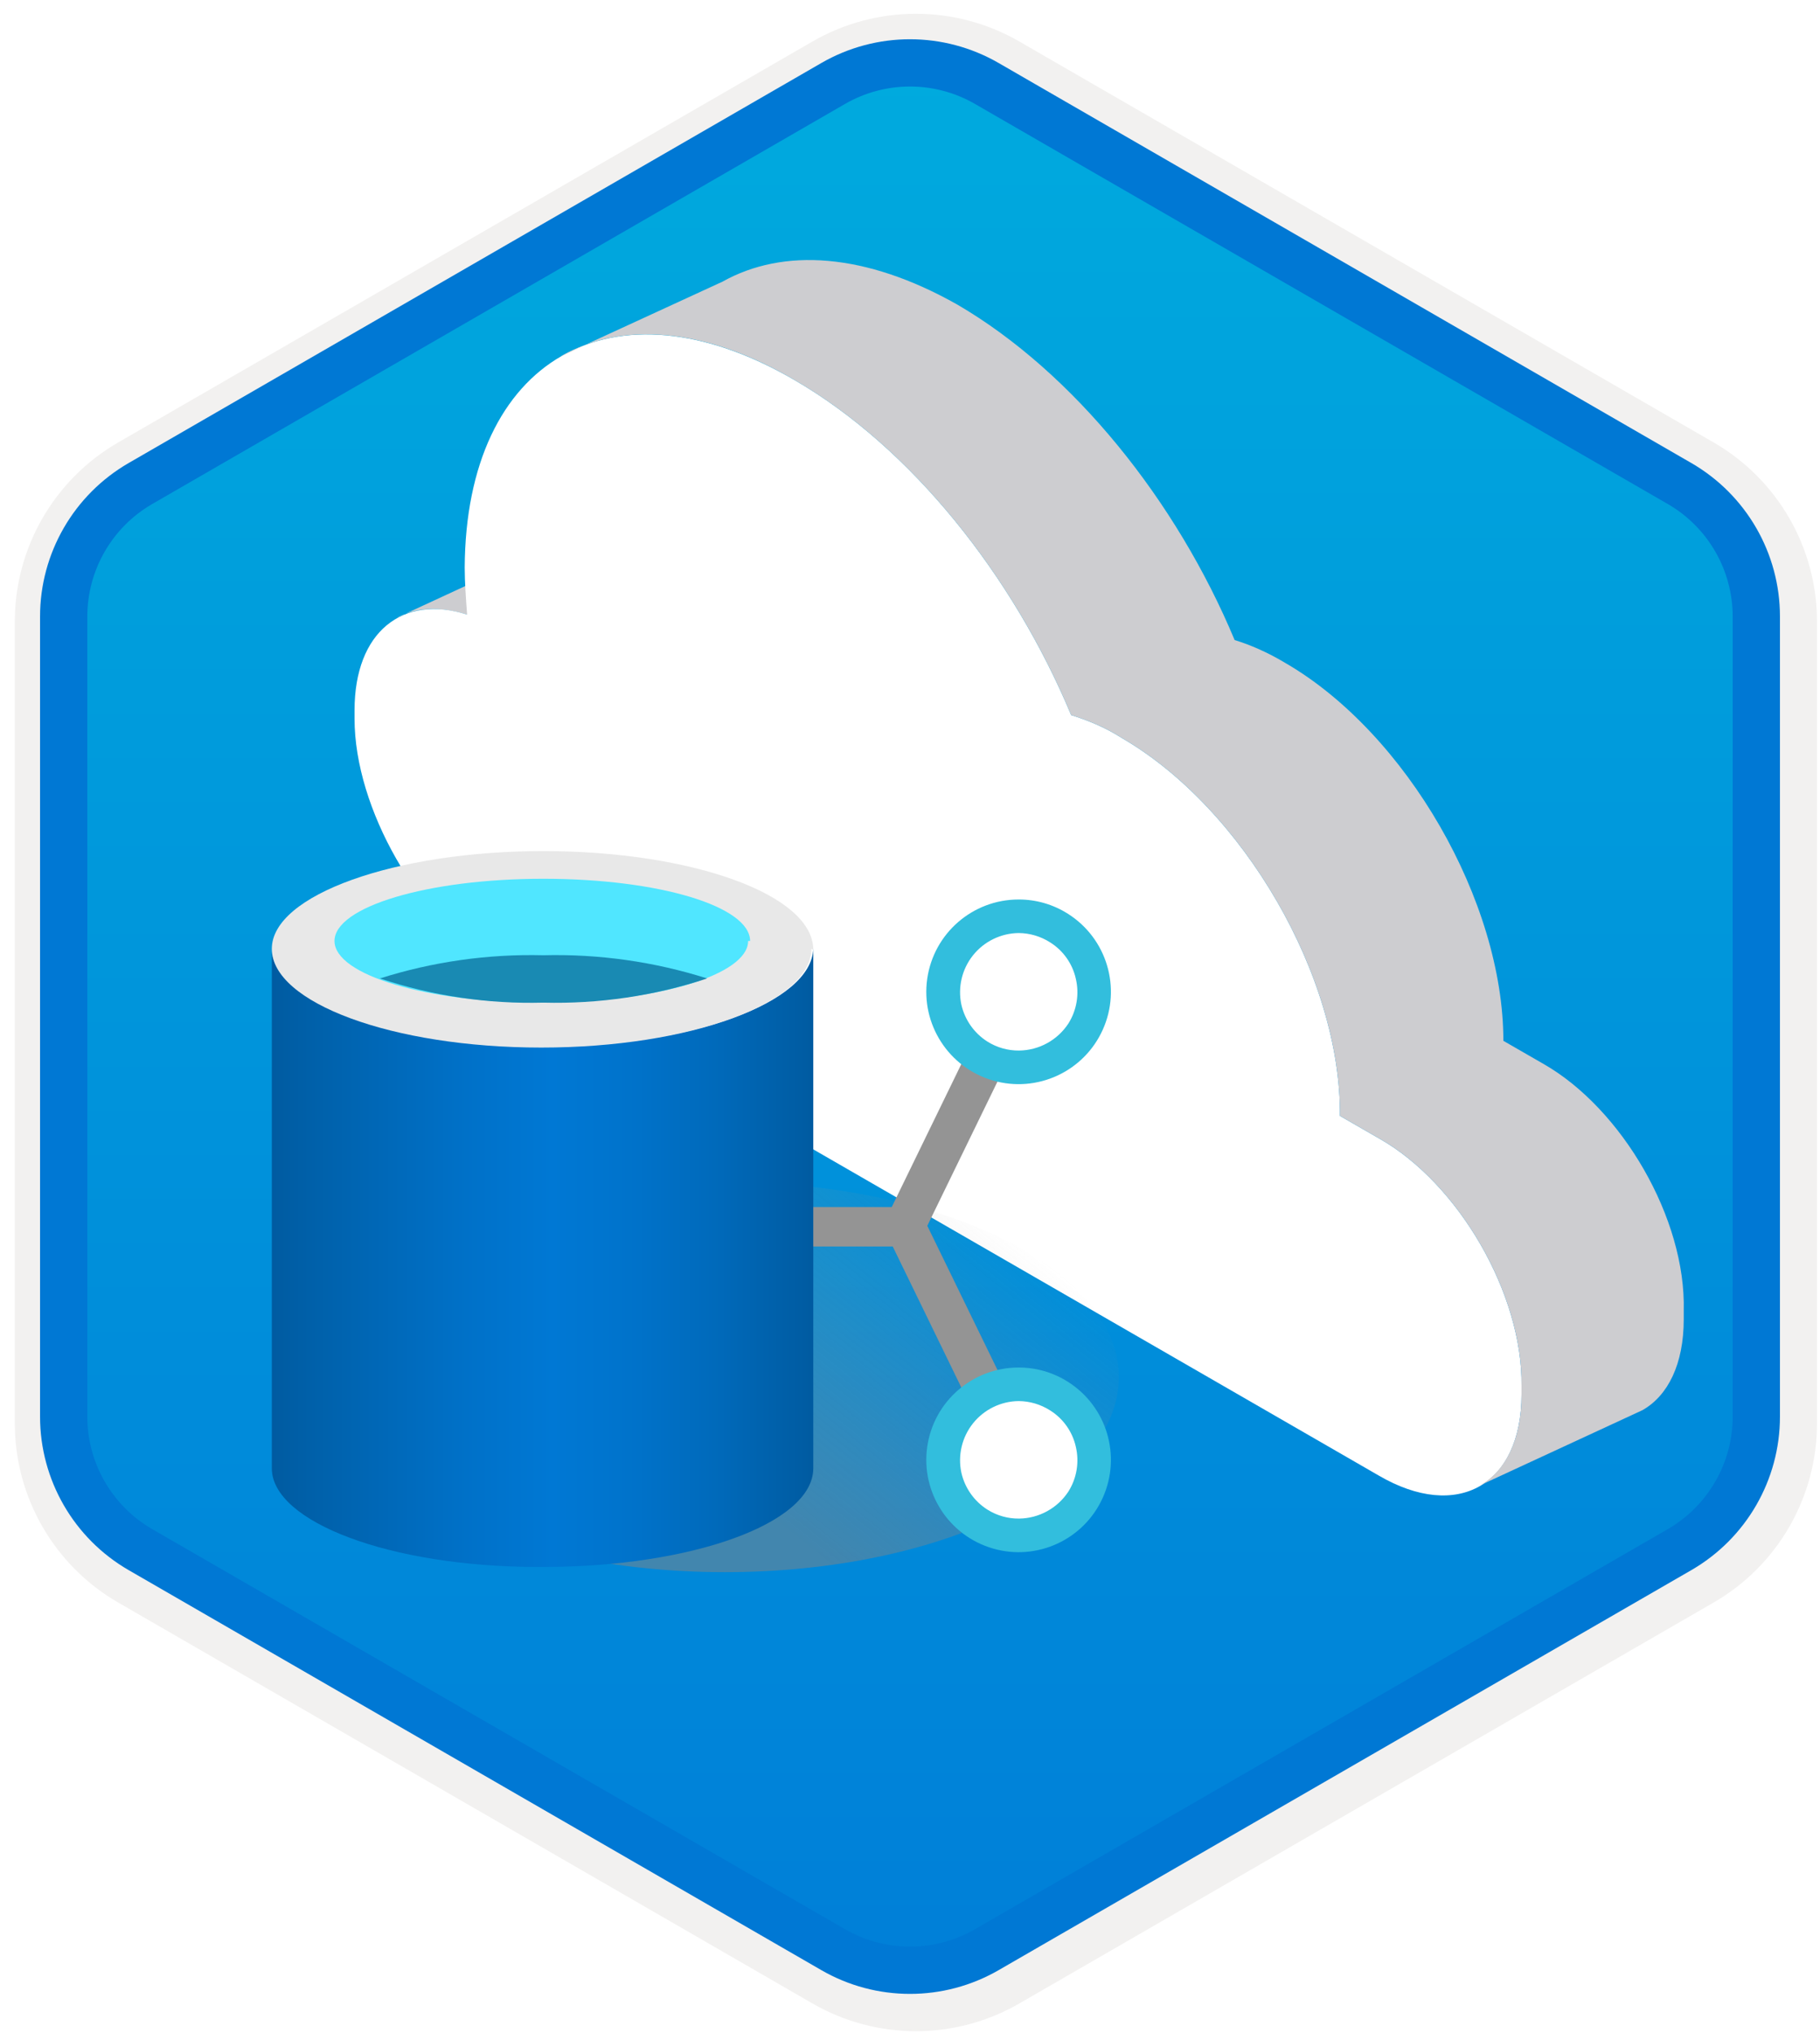
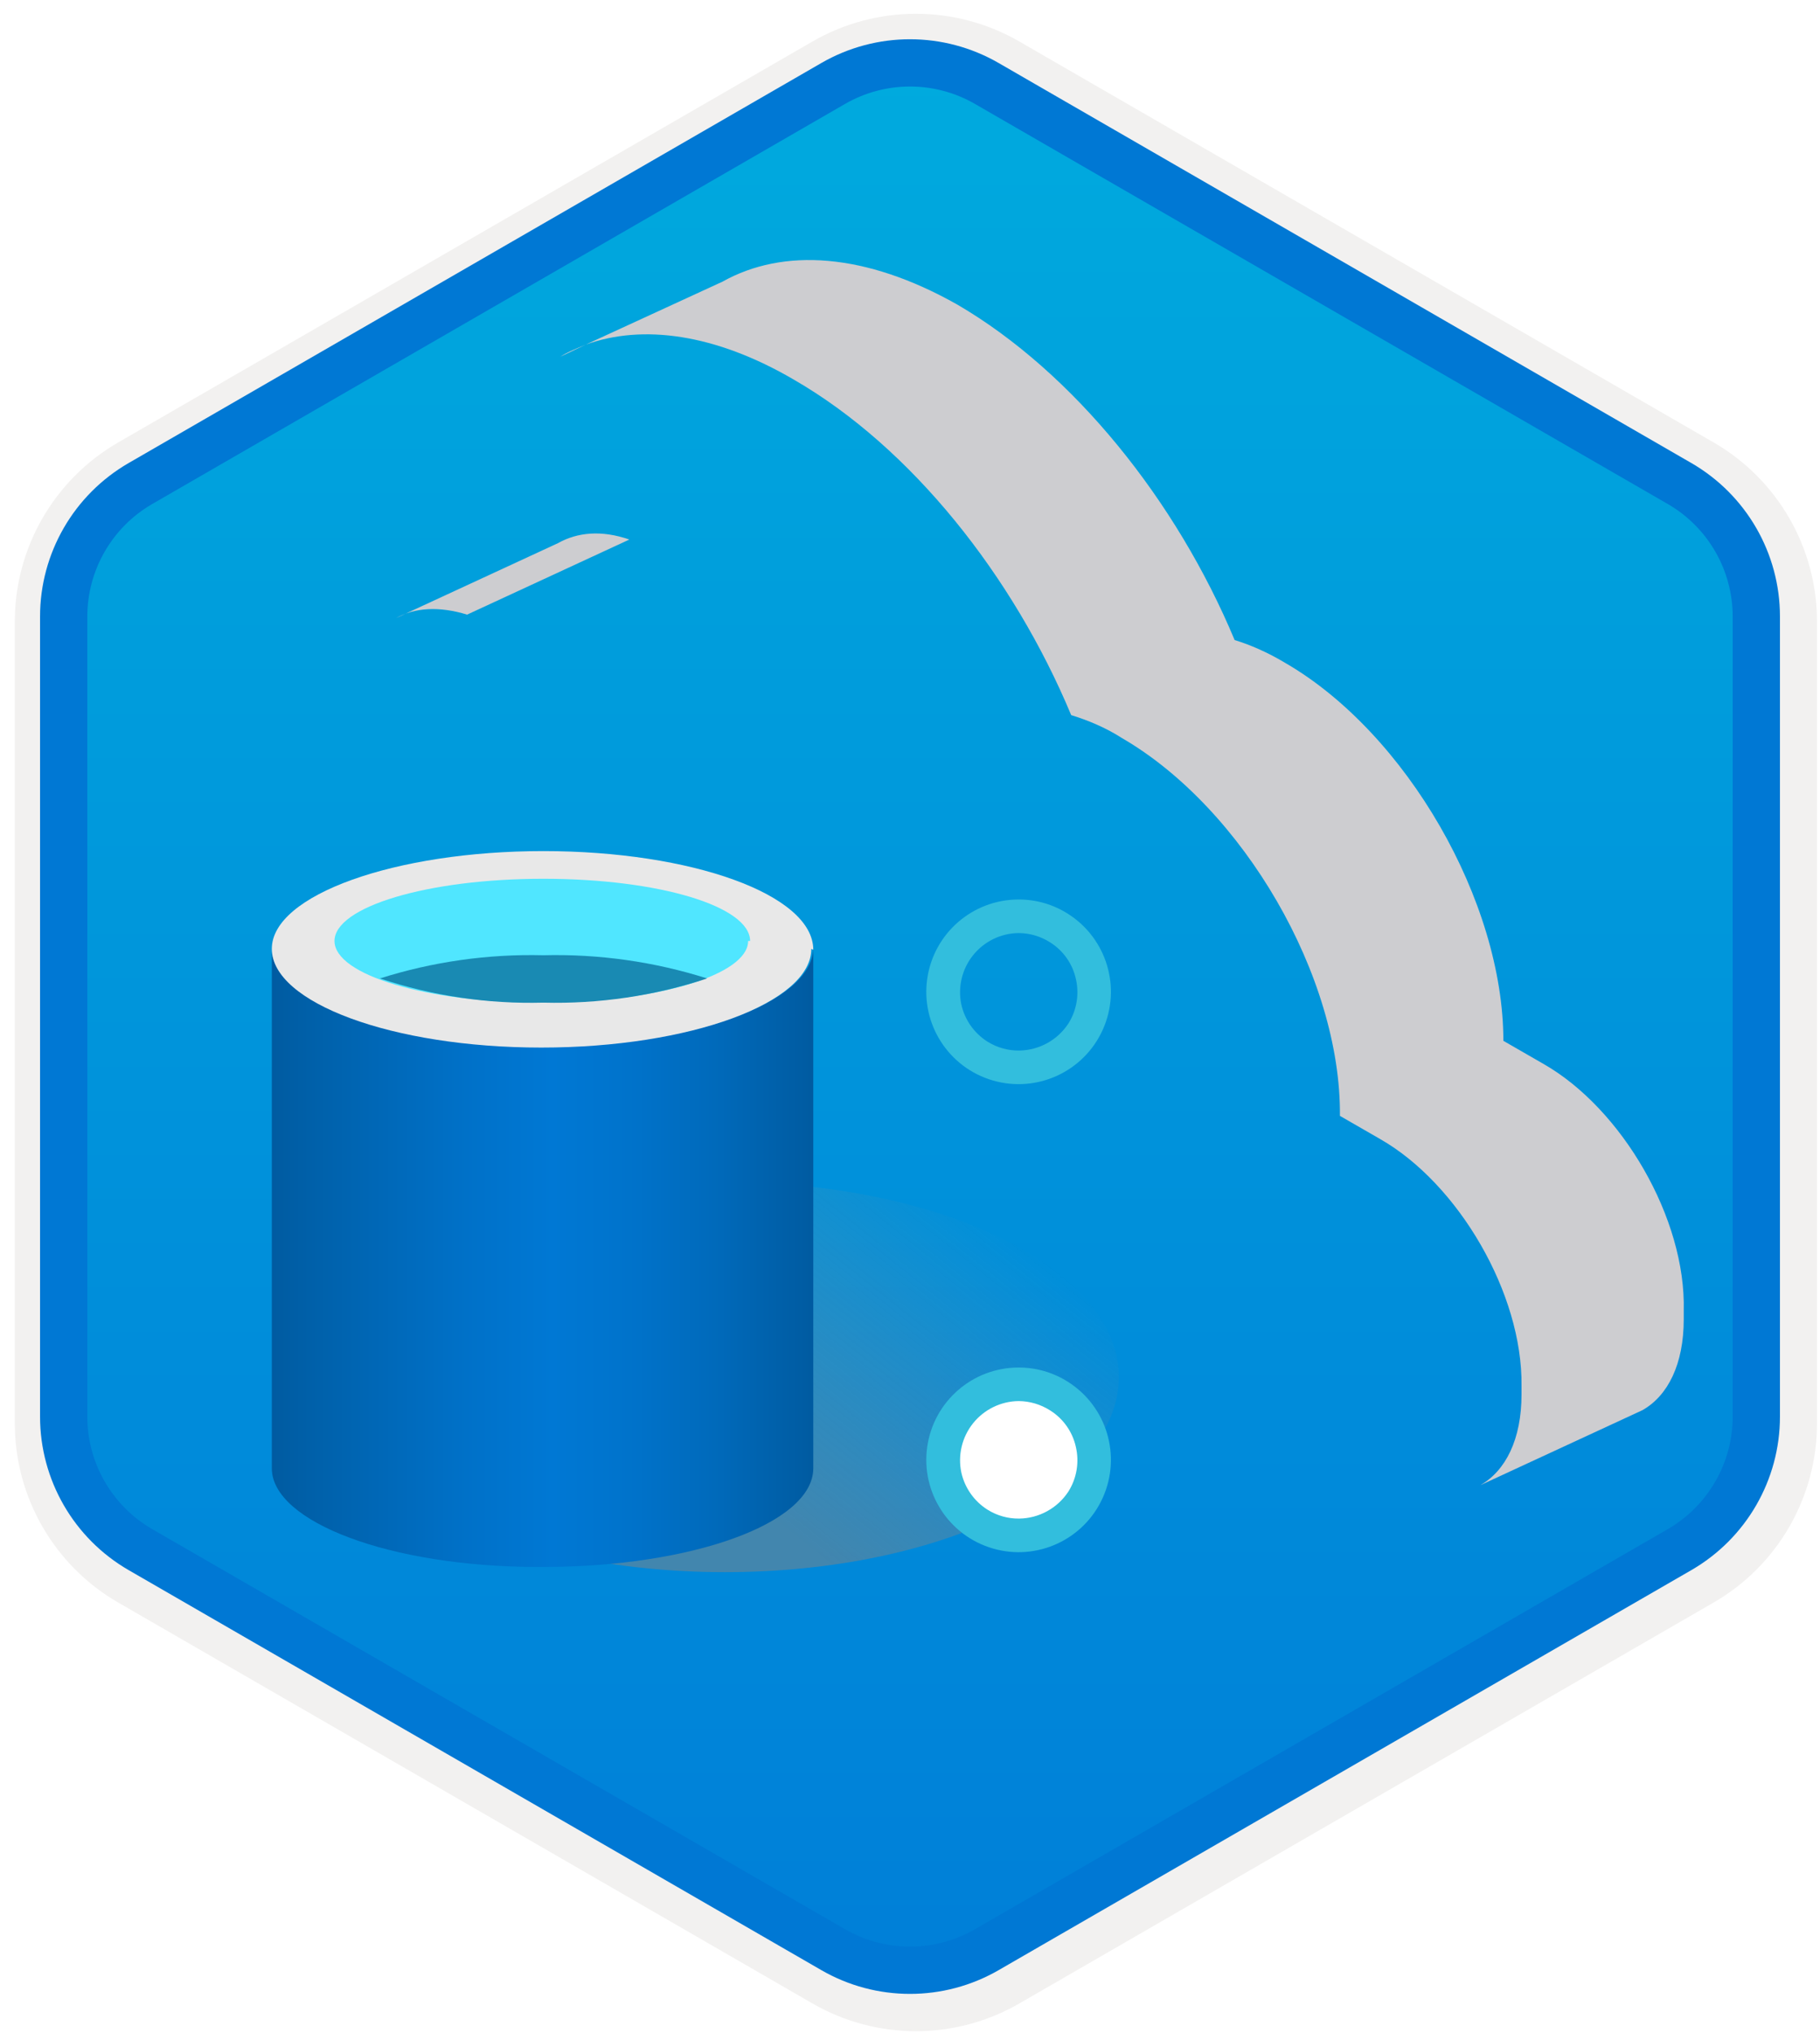
<svg xmlns="http://www.w3.org/2000/svg" width="154" height="172" viewBox="0 0 154 172" fill="none">
  <g filter="url(#filter0_d)">
    <path d="M70 6.041C74.332 3.541 79.668 3.541 84 6.041L142.746 39.959C147.078 42.459 149.746 47.081 149.746 52.083V119.917C149.746 124.919 147.078 129.541 142.746 132.041L84 165.959C79.668 168.459 74.332 168.459 70 165.959L11.254 132.041C6.922 129.541 4.254 124.919 4.254 119.917V52.083C4.254 47.081 6.922 42.459 11.254 39.959L70 6.041Z" fill="url(#paint0_linear)" />
    <path d="M84.875 4.526C80.002 1.712 73.998 1.712 69.125 4.526L10.379 38.443C5.506 41.257 2.504 46.456 2.504 52.083V119.917C2.504 125.544 5.506 130.744 10.379 133.557L69.125 167.474C73.998 170.288 80.002 170.288 84.875 167.474L143.621 133.557C148.494 130.744 151.496 125.544 151.496 119.917V52.083C151.496 46.456 148.494 41.257 143.621 38.443L84.875 4.526Z" stroke="#F2F1F0" stroke-width="3.5" />
  </g>
  <path d="M70.5 7.062C74.522 4.74 79.478 4.74 83.5 7.062L142.112 40.902C146.134 43.224 148.612 47.516 148.612 52.16V119.84C148.612 124.484 146.134 128.776 142.112 131.098L83.5 164.938C79.478 167.26 74.522 167.26 70.5 164.938L11.888 131.098C7.866 128.776 5.388 124.484 5.388 119.84V52.16C5.388 47.516 7.866 43.224 11.888 40.902L70.5 7.062Z" stroke="#0078D4" stroke-width="4" />
  <path d="M33.482 52.302L47.208 45.952C48.847 45.03 50.896 44.825 53.252 45.644L39.526 51.995C37.17 51.278 35.121 51.38 33.482 52.302Z" fill="#CDCDD0" />
-   <path d="M67.183 32.124C77.118 37.86 85.723 48.718 90.639 60.498C91.971 60.907 93.507 61.522 94.942 62.444C105.185 68.385 113.482 82.623 113.379 94.403L116.759 96.349C123.418 100.139 128.846 109.46 128.744 117.245V117.962C128.744 125.644 123.315 128.717 116.657 124.825L41.882 81.701C35.429 77.809 30 68.385 30 60.805V60.088C30 53.43 34.097 50.255 39.526 51.996C39.424 50.664 39.321 49.23 39.321 48.001C39.424 30.383 51.818 23.213 67.183 32.124Z" fill="white" />
  <path d="M49.565 29.152C48.848 29.46 48.028 29.767 47.414 30.177L49.565 29.152Z" fill="#CDCDD0" />
  <path d="M130.588 89.997L127.208 88.051L124.544 89.28L127.208 88.051C127.208 76.271 119.013 62.033 108.77 56.092C107.233 55.17 105.799 54.556 104.468 54.146C99.551 42.366 90.844 31.508 81.011 25.772C73.226 21.368 66.261 20.958 61.139 23.826L49.565 29.152C54.379 27.411 60.525 28.231 67.183 32.123C77.118 37.859 85.723 48.717 90.639 60.497C91.971 60.906 93.508 61.521 94.942 62.443C105.185 68.384 113.482 82.622 113.379 94.401L116.76 96.348C123.418 100.138 128.846 109.459 128.744 117.244V117.961C128.744 121.751 127.412 124.414 125.261 125.643L138.987 119.292C141.138 118.063 142.47 115.4 142.47 111.61V110.893C142.675 103.108 137.246 93.787 130.588 89.997Z" fill="#CDCDD0" />
  <path d="M61.336 133.001C79.747 133.001 94.672 125.613 94.672 116.5C94.672 107.387 79.747 100 61.336 100C42.925 100 28 107.387 28 116.5C28 125.613 42.925 133.001 61.336 133.001Z" fill="url(#paint1_linear)" fill-opacity="0.5" />
-   <path d="M87.735 84.654L84.686 83.15L75.456 102.112H67.562V105.453H75.54L84.686 124.247L87.735 122.743L78.463 103.699L87.735 84.654Z" fill="#949494" />
-   <path d="M86.189 90.292C84.987 90.301 83.81 89.952 82.806 89.289C81.305 88.369 80.27 86.848 79.966 85.113C79.535 83.218 79.988 81.23 81.199 79.711C82.41 78.191 84.246 77.305 86.189 77.303C87.404 77.3 88.593 77.648 89.614 78.305C91.075 79.26 92.085 80.767 92.412 82.482C92.829 84.37 92.369 86.346 91.16 87.855C89.951 89.364 88.123 90.245 86.189 90.25V90.292Z" fill="white" />
  <path fill-rule="evenodd" clip-rule="evenodd" d="M78.457 82.807C79.005 78.956 82.302 76.095 86.191 76.096C87.67 76.091 89.12 76.512 90.367 77.307C93.653 79.387 94.908 83.568 93.31 87.114C91.713 90.66 87.749 92.49 84.014 91.407C80.279 90.323 77.91 86.657 78.457 82.807ZM88.864 79.727C88.066 79.215 87.139 78.94 86.191 78.933C84.689 78.951 83.273 79.641 82.334 80.814C81.396 81.987 81.033 83.52 81.346 84.989C81.639 86.286 82.436 87.412 83.56 88.122C84.36 88.623 85.288 88.884 86.233 88.874C87.921 88.854 89.488 87.992 90.409 86.576C91.109 85.456 91.335 84.104 91.036 82.818C90.755 81.538 89.973 80.424 88.864 79.727Z" fill="#32BEDD" />
  <path d="M86.19 129.885C84.987 129.894 83.81 129.545 82.807 128.883C81.366 127.996 80.342 126.567 79.965 124.918C79.588 123.269 79.89 121.537 80.802 120.112C81.697 118.669 83.133 117.644 84.789 117.268C86.445 116.891 88.183 117.193 89.614 118.108C92.007 119.633 93.107 122.554 92.314 125.279C91.522 128.004 89.027 129.88 86.19 129.885Z" fill="white" />
  <path fill-rule="evenodd" clip-rule="evenodd" d="M78.457 122.4C79.005 118.55 82.302 115.689 86.191 115.689C87.67 115.685 89.12 116.105 90.367 116.901C93.653 118.981 94.908 123.162 93.31 126.708C91.713 130.254 87.749 132.084 84.014 131C80.279 129.917 77.91 126.251 78.457 122.4ZM88.864 119.322C88.066 118.81 87.139 118.535 86.191 118.528C84.689 118.545 83.273 119.236 82.334 120.409C81.396 121.582 81.033 123.115 81.346 124.584C81.639 125.881 82.436 127.007 83.56 127.717C84.36 128.218 85.288 128.479 86.233 128.468C87.921 128.449 89.488 127.587 90.409 126.171C91.109 125.051 91.335 123.699 91.036 122.413C90.755 121.133 89.973 120.019 88.864 119.322Z" fill="#32BEDD" />
  <path d="M45.971 88.541C33.441 88.541 23 84.824 23 80.272V124.208C23 128.76 33.065 132.561 45.511 132.561H45.971C58.5 132.561 68.816 128.886 68.816 124.208V80.272C68.649 84.824 58.5 88.541 45.971 88.541Z" fill="url(#paint2_linear)" />
  <path d="M68.649 80.269C68.649 84.822 58.416 88.622 45.804 88.622C33.191 88.622 23 84.822 23 80.269C23 75.717 33.441 72 45.971 72C58.5 72 68.816 75.675 68.816 80.353" fill="#E8E8E8" />
  <path d="M63.303 79.604C63.303 82.486 55.493 84.825 45.804 84.825C36.114 84.825 28.304 82.486 28.304 79.604C28.304 76.722 36.156 74.342 45.971 74.342C55.785 74.342 63.47 76.681 63.47 79.604" fill="#50E6FF" />
  <path d="M45.97 80.812C41.285 80.695 36.613 81.358 32.146 82.775C36.6 84.255 41.278 84.947 45.97 84.821C50.675 84.943 55.367 84.251 59.836 82.775C55.355 81.355 50.669 80.692 45.97 80.812Z" fill="#198AB3" />
  <defs>
    <filter id="filter0_d" x="0.754" y="0.666" width="152.992" height="171.168" filterUnits="userSpaceOnUse" color-interpolation-filters="sRGB">
      <feFlood flood-opacity="0" result="BackgroundImageFix" />
      <feColorMatrix in="SourceAlpha" type="matrix" values="0 0 0 0 0 0 0 0 0 0 0 0 0 0 0 0 0 0 127 0" />
      <feOffset dx="0.5" dy="0.5" />
      <feColorMatrix type="matrix" values="0 0 0 0 0.824 0 0 0 0 0.831 0 0 0 0 0.835 0 0 0 1 0" />
      <feBlend mode="normal" in2="BackgroundImageFix" result="effect1_dropShadow" />
      <feBlend mode="normal" in="SourceGraphic" in2="effect1_dropShadow" result="shape" />
    </filter>
    <linearGradient id="paint0_linear" x1="77" y1="2.003" x2="77" y2="170.003" gradientUnits="userSpaceOnUse">
      <stop stop-color="#00ABDE" />
      <stop offset="1" stop-color="#007ED8" />
    </linearGradient>
    <linearGradient id="paint1_linear" x1="57.148" y1="121.766" x2="76.626" y2="97.284" gradientUnits="userSpaceOnUse">
      <stop stop-color="#838383" />
      <stop offset="1" stop-color="#939393" stop-opacity="0" />
    </linearGradient>
    <linearGradient id="paint2_linear" x1="23" y1="132.424" x2="68.649" y2="132.424" gradientUnits="userSpaceOnUse">
      <stop stop-color="#005BA1" />
      <stop offset="0.07" stop-color="#0060A9" />
      <stop offset="0.36" stop-color="#0071C8" />
      <stop offset="0.52" stop-color="#0078D4" />
      <stop offset="0.64" stop-color="#0074CD" />
      <stop offset="0.82" stop-color="#006ABB" />
      <stop offset="1" stop-color="#005BA1" />
    </linearGradient>
  </defs>
</svg>